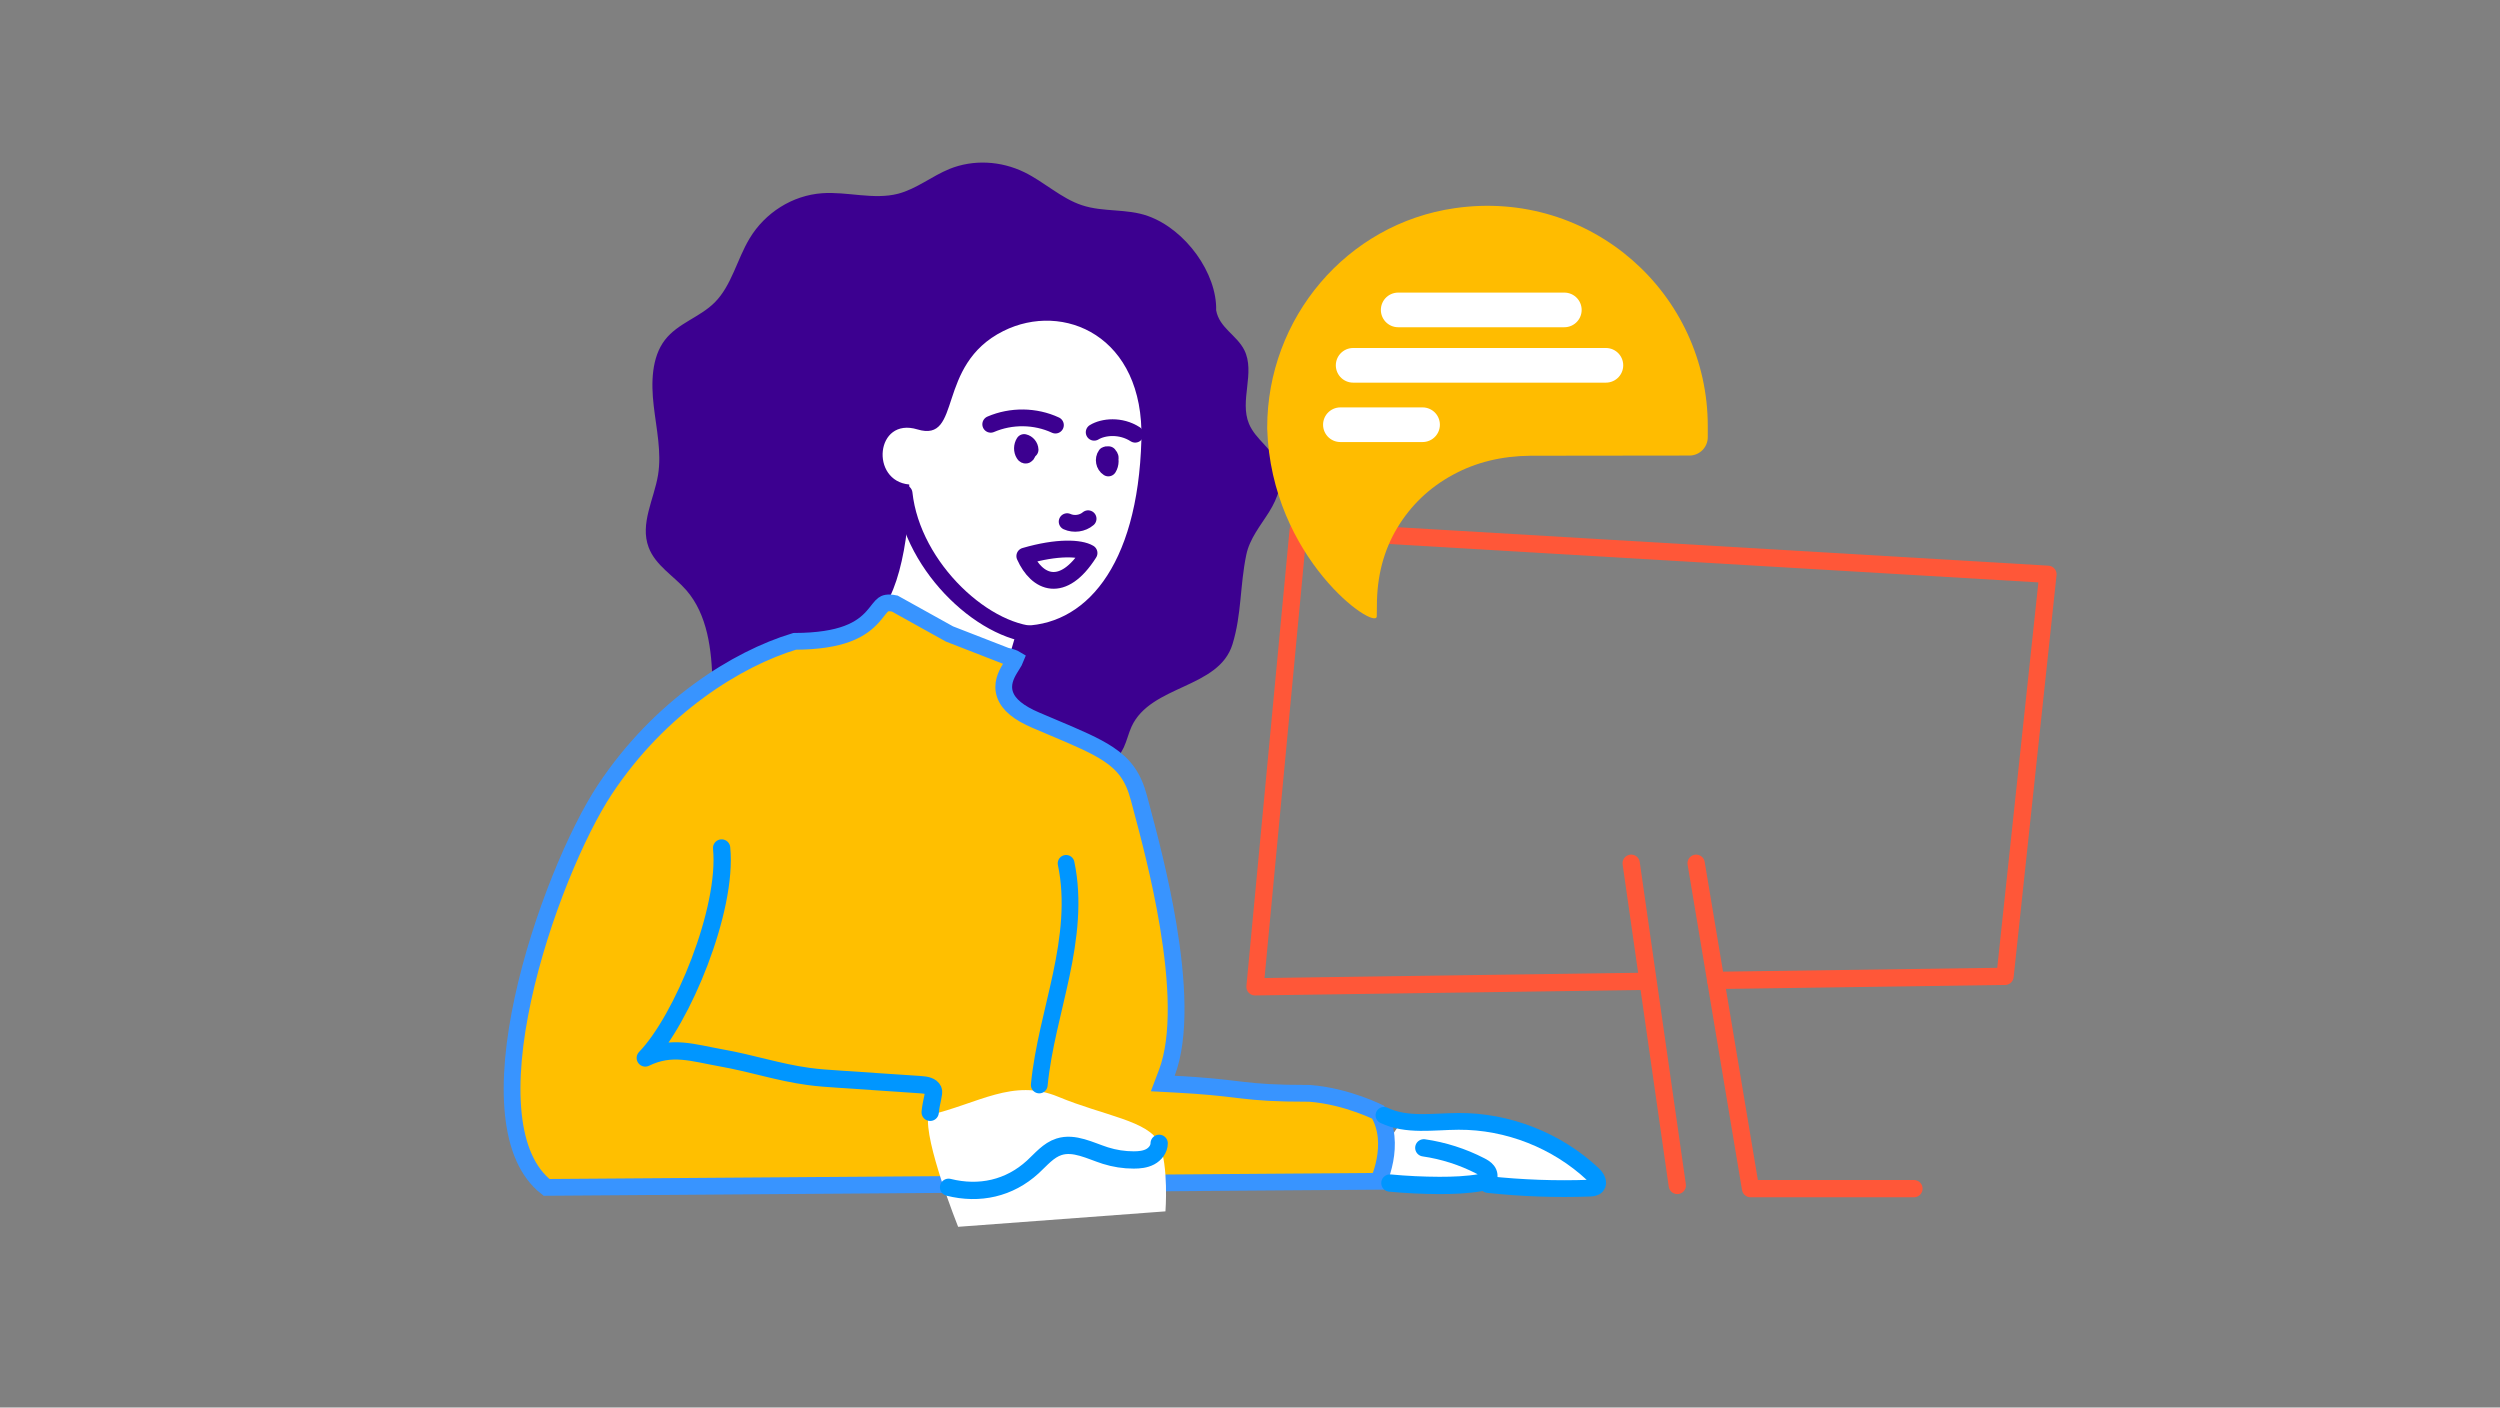
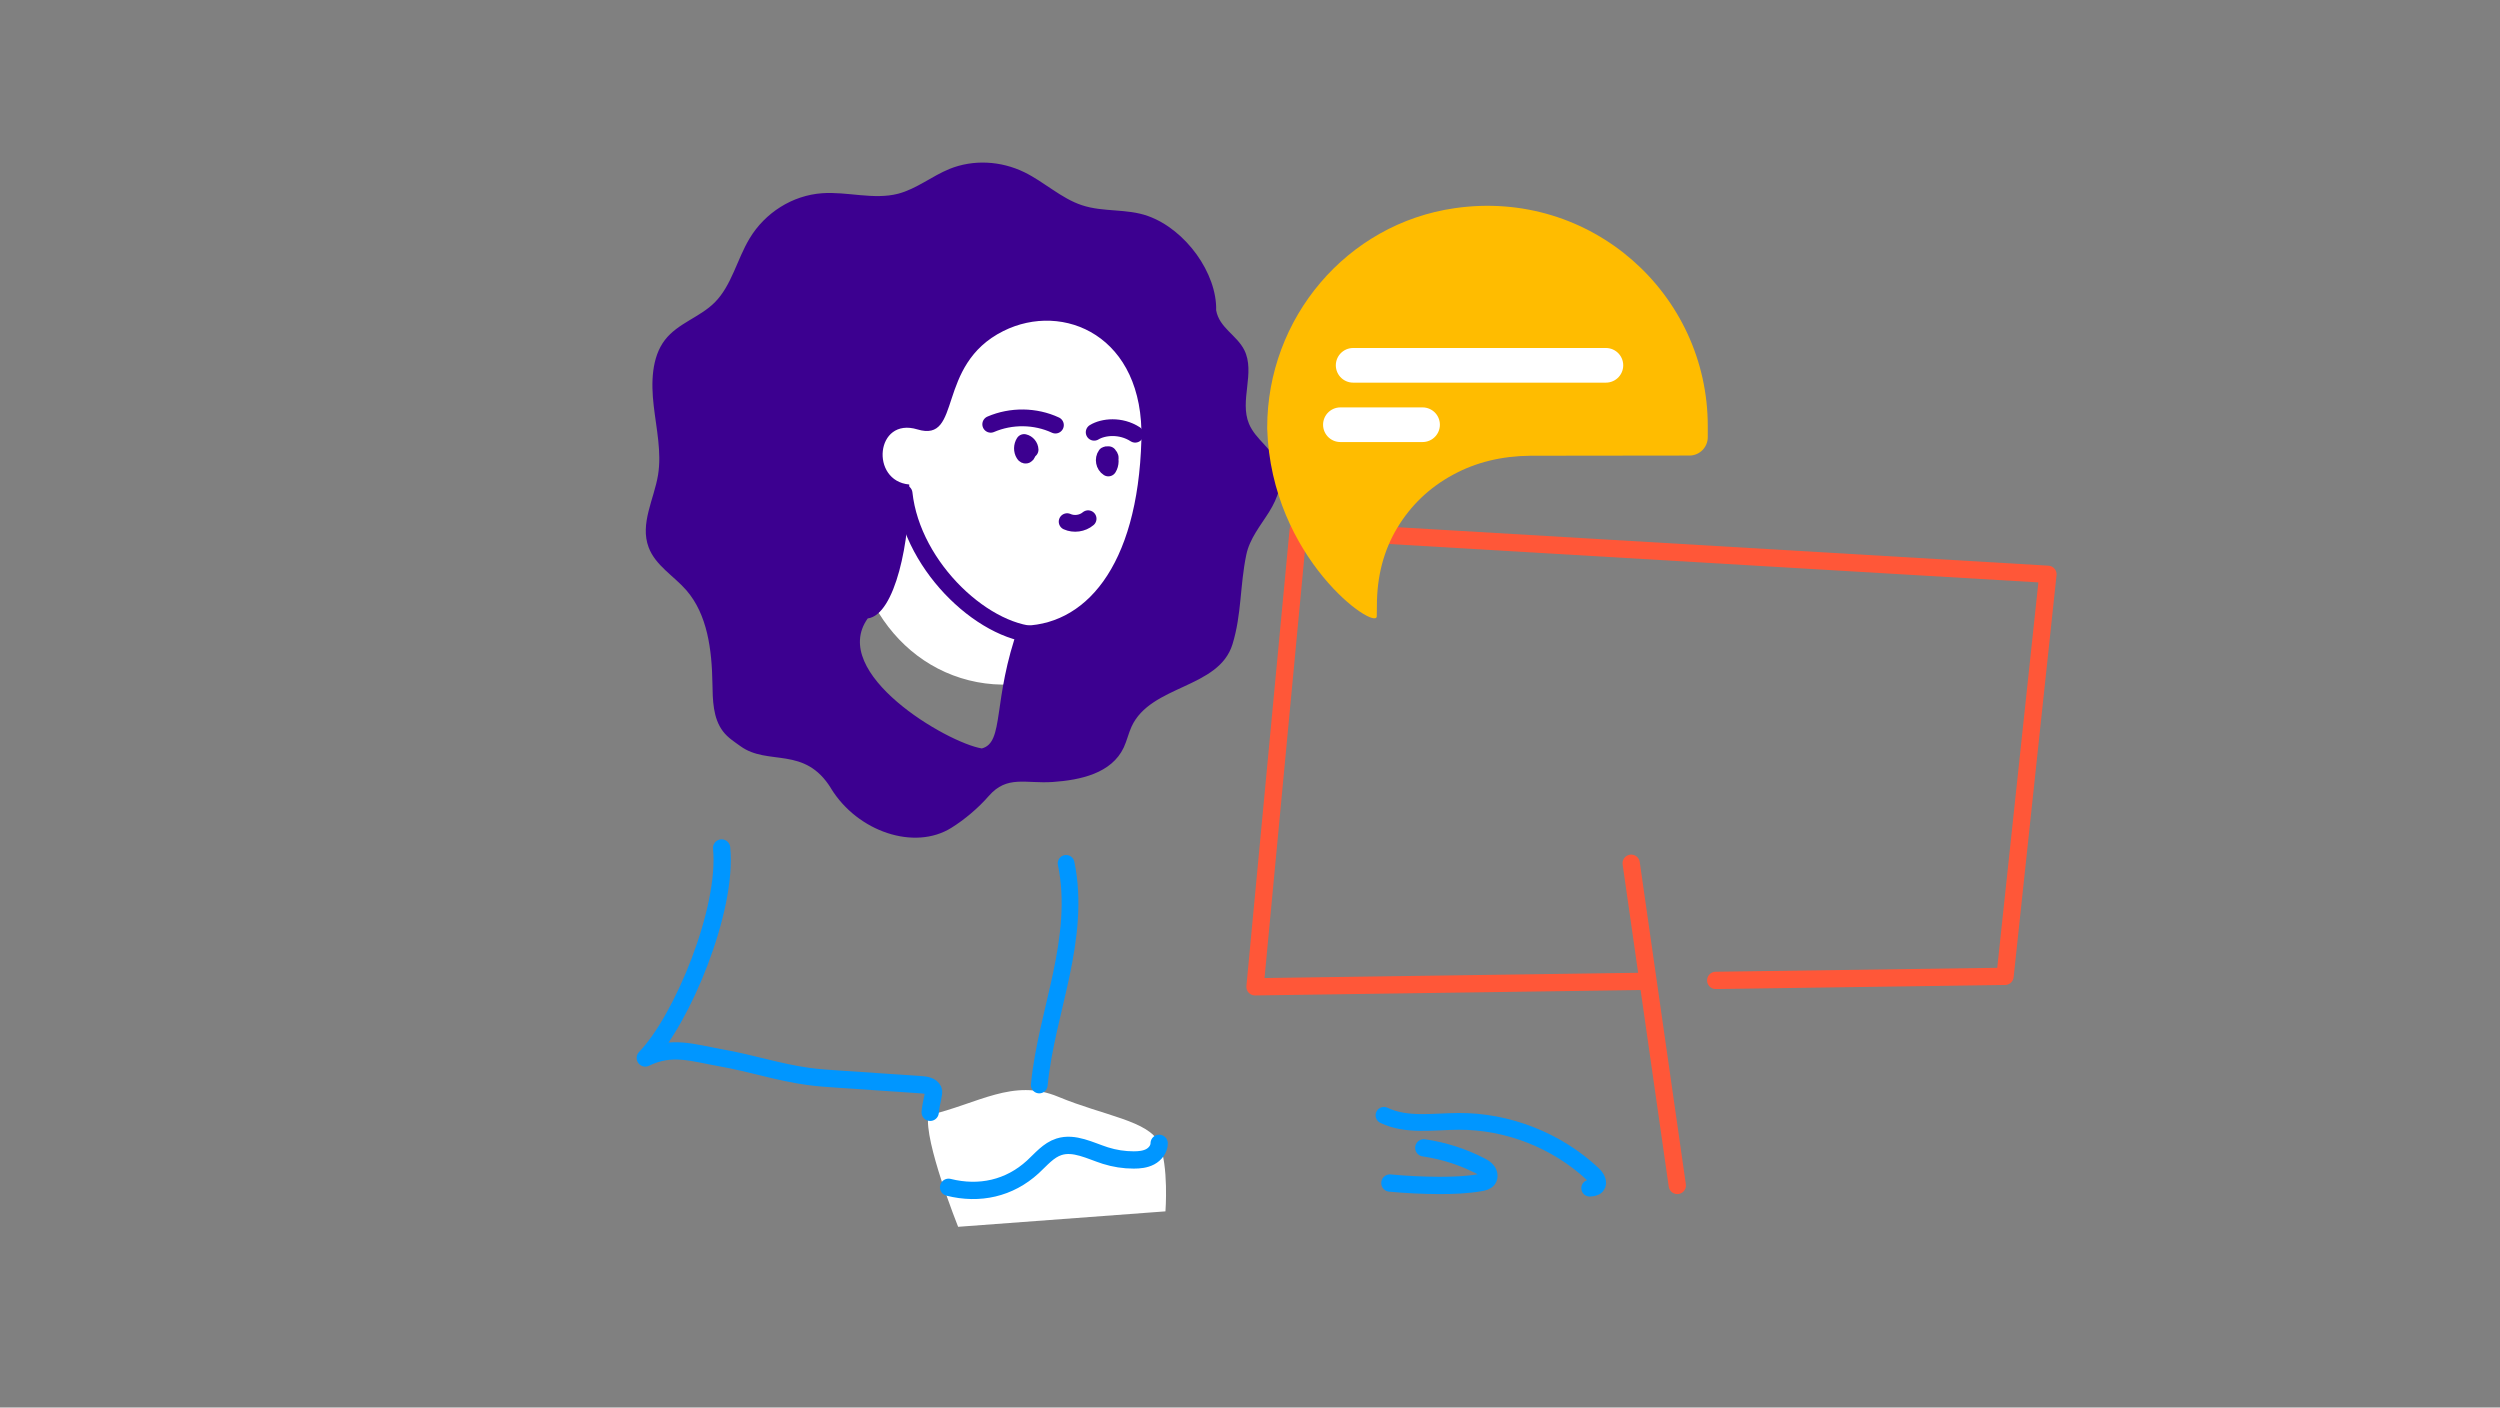
<svg xmlns="http://www.w3.org/2000/svg" width="373" height="210" viewBox="0 0 373 210" fill="none">
  <rect x="0" y="0" width="373" height="210" fill="#808080" stroke="none" />
  <ellipse cx="151.741" cy="74.433" rx="24.338" ry="28.012" transform="rotate(17.397 151.741 74.433)" fill="white" />
  <path d="M124.004 117.662C127.971 124.094 136.437 126.953 141.944 123.511C143.951 122.257 145.956 120.558 147.531 118.754C150.273 115.611 153.019 116.957 157.11 116.67C161.201 116.383 165.862 115.383 167.667 111.517C168.131 110.525 168.369 109.416 168.825 108.416C171.706 102.152 181.847 102.78 183.891 96.114C185.26 91.651 184.989 87.391 185.943 82.79C186.449 80.341 188.074 78.431 189.354 76.372C190.642 74.32 191.63 71.688 190.718 69.296C189.815 66.926 187.321 65.567 186.348 63.226C184.903 59.764 187.326 55.581 185.648 52.226C184.522 49.987 181.921 48.912 181.45 46.298C181.541 46.214 181.367 46.39 181.45 46.298C181.594 40.817 176.935 34.253 171.273 32.229C168.085 31.088 164.63 31.685 161.422 30.617C158.334 29.598 155.786 27.138 152.839 25.699C149.296 23.972 145.185 23.784 141.677 25.201C139.039 26.273 136.751 28.185 133.996 28.905C130.35 29.845 126.422 28.559 122.646 28.831C118.257 29.149 114.149 31.709 111.825 35.601C109.965 38.699 109.148 42.602 106.648 45.112C104.429 47.346 101.142 48.204 99.203 50.726C97.212 53.322 97.131 57.092 97.534 60.543C97.93 63.987 98.729 67.482 98.182 70.854C97.584 74.499 95.453 78.127 96.775 81.659C97.795 84.38 100.509 85.894 102.389 88.047C105.579 91.706 106.209 97.029 106.293 101.91C106.334 104.419 106.36 107.158 107.886 109.139C108.587 110.056 109.551 110.667 110.47 111.327C114.611 114.334 120.044 111.206 124.003 117.646L124.004 117.662ZM136.871 64.065C143.647 66.12 139.504 54.477 149.701 49.39C158.629 44.924 170.726 50.093 170.296 65.623C169.761 84.717 161.755 93.588 152.028 93.361C148.004 104.521 149.903 110.779 146.484 111.668C141.248 110.798 123.641 100.424 129.466 92.27C133.555 91.752 135.843 80.586 135.657 72.286C129.789 71.766 130.615 62.166 136.871 64.065Z" fill="#3C0090" />
-   <path d="M209.152 167.252H220.265L230.295 170.21L238.221 176.069L237.027 177.869L226.428 177.116L219.714 176.611L207.618 176.538L205.57 172.561L209.152 167.252Z" fill="white" />
-   <path d="M205.094 165.697C205.309 165.794 205.485 165.876 205.618 165.94C207.025 168.287 207.039 170.92 206.63 173.098C206.419 174.221 206.102 175.187 205.837 175.871C205.783 176.009 205.732 176.135 205.685 176.249L81.546 177.158C78.684 174.916 77.107 171.141 76.591 166.264C76.059 161.224 76.687 155.211 78.024 149.036C80.7 136.675 86.139 124.004 90.244 117.801C98.433 105.427 109.975 98.284 118.553 95.69C122.093 95.675 124.582 95.24 126.405 94.56C128.293 93.856 129.414 92.909 130.223 92.005C130.504 91.691 130.76 91.366 130.97 91.099C131.042 91.008 131.109 90.923 131.169 90.849C131.431 90.523 131.613 90.329 131.79 90.197C132.014 90.031 132.388 89.831 133.491 90.048L141.591 94.549L141.666 94.59L141.745 94.621L150.011 97.836L150.101 97.871L150.196 97.891C150.937 98.054 151.323 98.218 151.507 98.33C151.478 98.404 151.427 98.516 151.337 98.676C151.249 98.833 151.144 99.003 151.018 99.203C151.004 99.226 150.989 99.25 150.974 99.274C150.864 99.449 150.741 99.645 150.623 99.846C150.113 100.709 149.414 102.082 149.953 103.638C150.475 105.145 152 106.367 154.564 107.463C155.464 107.848 156.311 108.206 157.11 108.543C160.752 110.081 163.394 111.197 165.392 112.529C167.699 114.066 169.082 115.859 169.92 119.032C170.026 119.433 170.147 119.886 170.282 120.387C171.316 124.252 173.108 130.943 174.295 138.082C174.965 142.112 175.438 146.255 175.475 150.085C175.513 153.931 175.112 157.376 174.093 160.058L173.485 161.66L175.196 161.75C179.897 161.998 182.296 162.285 184.379 162.534C184.709 162.574 185.031 162.612 185.353 162.65C187.748 162.927 190.095 163.128 195.419 163.129C198.239 163.352 200.863 164.087 202.797 164.777C203.766 165.123 204.553 165.454 205.094 165.697Z" fill="#FFBF00" stroke="#3894FF" stroke-width="2.5" />
-   <path d="M206.488 166.407C209.877 168.033 213.854 167.326 217.62 167.308C224.967 167.271 232.287 170.155 237.651 175.179C238.156 175.647 238.661 176.437 238.202 176.951C237.954 177.227 237.55 177.254 237.182 177.273C232.122 177.456 227.043 177.273 222.01 176.731" stroke="#0096FF" stroke-width="2.5" stroke-linecap="round" stroke-linejoin="round" />
+   <path d="M206.488 166.407C209.877 168.033 213.854 167.326 217.62 167.308C224.967 167.271 232.287 170.155 237.651 175.179C238.156 175.647 238.661 176.437 238.202 176.951C237.954 177.227 237.55 177.254 237.182 177.273" stroke="#0096FF" stroke-width="2.5" stroke-linecap="round" stroke-linejoin="round" />
  <path d="M207.371 176.51C209.823 176.74 212.285 176.859 214.746 176.868C216.822 176.868 218.897 176.795 220.936 176.437C221.331 176.363 221.763 176.262 221.993 175.941C222.25 175.583 222.158 175.059 221.892 174.71C221.625 174.361 221.23 174.141 220.835 173.939C218.209 172.589 215.352 171.679 212.432 171.257" stroke="#0096FF" stroke-width="2.58" stroke-linecap="round" stroke-linejoin="round" />
  <path d="M142.952 183.04C142.952 183.04 137.809 170.173 138.516 166.407C145.965 164.672 151.144 160.823 157.904 163.643C164.664 166.463 171.497 167.225 172.948 170.586C174.399 173.957 173.885 180.735 173.885 180.735L142.952 183.04Z" fill="white" />
  <path d="M107.665 126.52C108.584 135.704 101.777 152.181 96.275 157.848C100.243 155.919 103.321 157.076 107.665 157.848C112.009 158.61 116.243 160.015 120.615 160.603C122.158 160.814 123.71 160.915 125.262 161.016C129.331 161.292 133.4 161.567 137.459 161.843C138.139 161.889 138.956 162.017 139.241 162.642C139.443 163.101 138.947 164.249 138.782 165.957" stroke="#0096FF" stroke-width="2.58" stroke-linecap="round" stroke-linejoin="round" />
  <path d="M172.947 170.586C172.947 171.431 172.35 172.193 171.606 172.588C170.862 172.983 169.99 173.066 169.145 173.066C167.712 173.066 166.288 172.846 164.92 172.414C162.642 171.688 160.282 170.375 158.004 171.101C156.424 171.606 155.322 172.983 154.101 174.104C150.601 177.309 146.138 178.301 141.527 177.144" stroke="#0096FF" stroke-width="2.58" stroke-linecap="round" stroke-linejoin="round" />
  <path d="M245.541 146.413L187.248 147.23L193.695 79.073L305.552 85.686L299.15 145.669L255.984 146.275" stroke="#FF5738" stroke-width="2.58" stroke-linecap="round" stroke-linejoin="round" />
  <path d="M243.373 128.797L250.252 176.868" stroke="#FF5738" stroke-width="2.58" stroke-linecap="round" stroke-linejoin="round" />
-   <path d="M253.064 128.797L261.183 177.346H285.559" stroke="#FF5738" stroke-width="2.58" stroke-linecap="round" stroke-linejoin="round" />
  <path d="M205.433 90.361C205.433 85.998 206.443 82.131 208.464 78.77C210.484 75.409 213.24 72.763 216.748 70.853C220.174 68.979 224.04 68.034 228.339 67.997L252.062 67.969C253.577 67.969 254.799 66.739 254.799 65.223V63.57C254.799 43.824 237.376 28.137 217.07 31.057C200.914 33.372 189.066 47.479 189.066 63.8V63.965C189.673 83.38 205.268 94.181 205.415 91.968C205.415 91.968 205.433 90.912 205.433 90.361Z" fill="#FFBC00" />
-   <path d="M208.609 46.239H233.398" stroke="white" stroke-width="5.17" stroke-linecap="round" stroke-linejoin="round" />
  <path d="M201.889 54.505H239.6" stroke="white" stroke-width="5.17" stroke-linecap="round" stroke-linejoin="round" />
  <path d="M199.986 63.368H212.247" stroke="white" stroke-width="5.17" stroke-linecap="round" stroke-linejoin="round" />
  <path d="M155.057 161.879C155.608 156.316 157.179 150.911 158.337 145.449C159.495 139.979 160.221 134.286 159.063 128.815" stroke="#0096FF" stroke-width="2.5" stroke-linecap="round" stroke-linejoin="round" />
  <path d="M134.891 73.595C136.104 84.807 147.314 95.034 155.53 94.719" stroke="#3C0090" stroke-width="2.5" stroke-linecap="round" stroke-linejoin="round" />
  <path d="M159.216 77.83C160.229 78.287 161.5 78.111 162.346 77.393" stroke="#3C0090" stroke-width="2.5" stroke-linecap="round" stroke-linejoin="round" />
-   <path d="M152.896 82.968C154.705 87.023 158.57 88.694 162.488 82.512C161.193 81.736 157.777 81.544 152.896 82.968Z" stroke="#3C0090" stroke-width="2.5" stroke-linecap="round" stroke-linejoin="round" />
  <path d="M163.249 64.494C164.596 63.671 167.196 63.388 169.369 64.787" stroke="#3C0090" stroke-width="2.5" stroke-linecap="round" stroke-linejoin="round" />
  <path d="M147.815 63.304C150.869 61.989 154.469 62.028 157.47 63.425" stroke="#3C0090" stroke-width="2.5" stroke-linecap="round" stroke-linejoin="round" />
  <path d="M165.4 67.842C165.741 68.444 165.726 69.239 165.364 69.822C164.74 69.432 164.559 68.488 164.999 67.886C165.33 67.686 165.791 68.139 165.608 68.475" stroke="#3C0090" stroke-width="2.5" stroke-linecap="round" stroke-linejoin="round" />
  <path d="M153.111 66.292C153.324 66.654 153.405 67.095 153.335 67.504C153.304 67.704 153.156 67.95 152.973 67.903C152.885 67.884 152.819 67.808 152.776 67.723C152.463 67.222 152.474 66.531 152.8 66.021C153.286 66.132 153.668 66.589 153.689 67.096" stroke="#3C0090" stroke-width="2.5" stroke-linecap="round" stroke-linejoin="round" />
</svg>